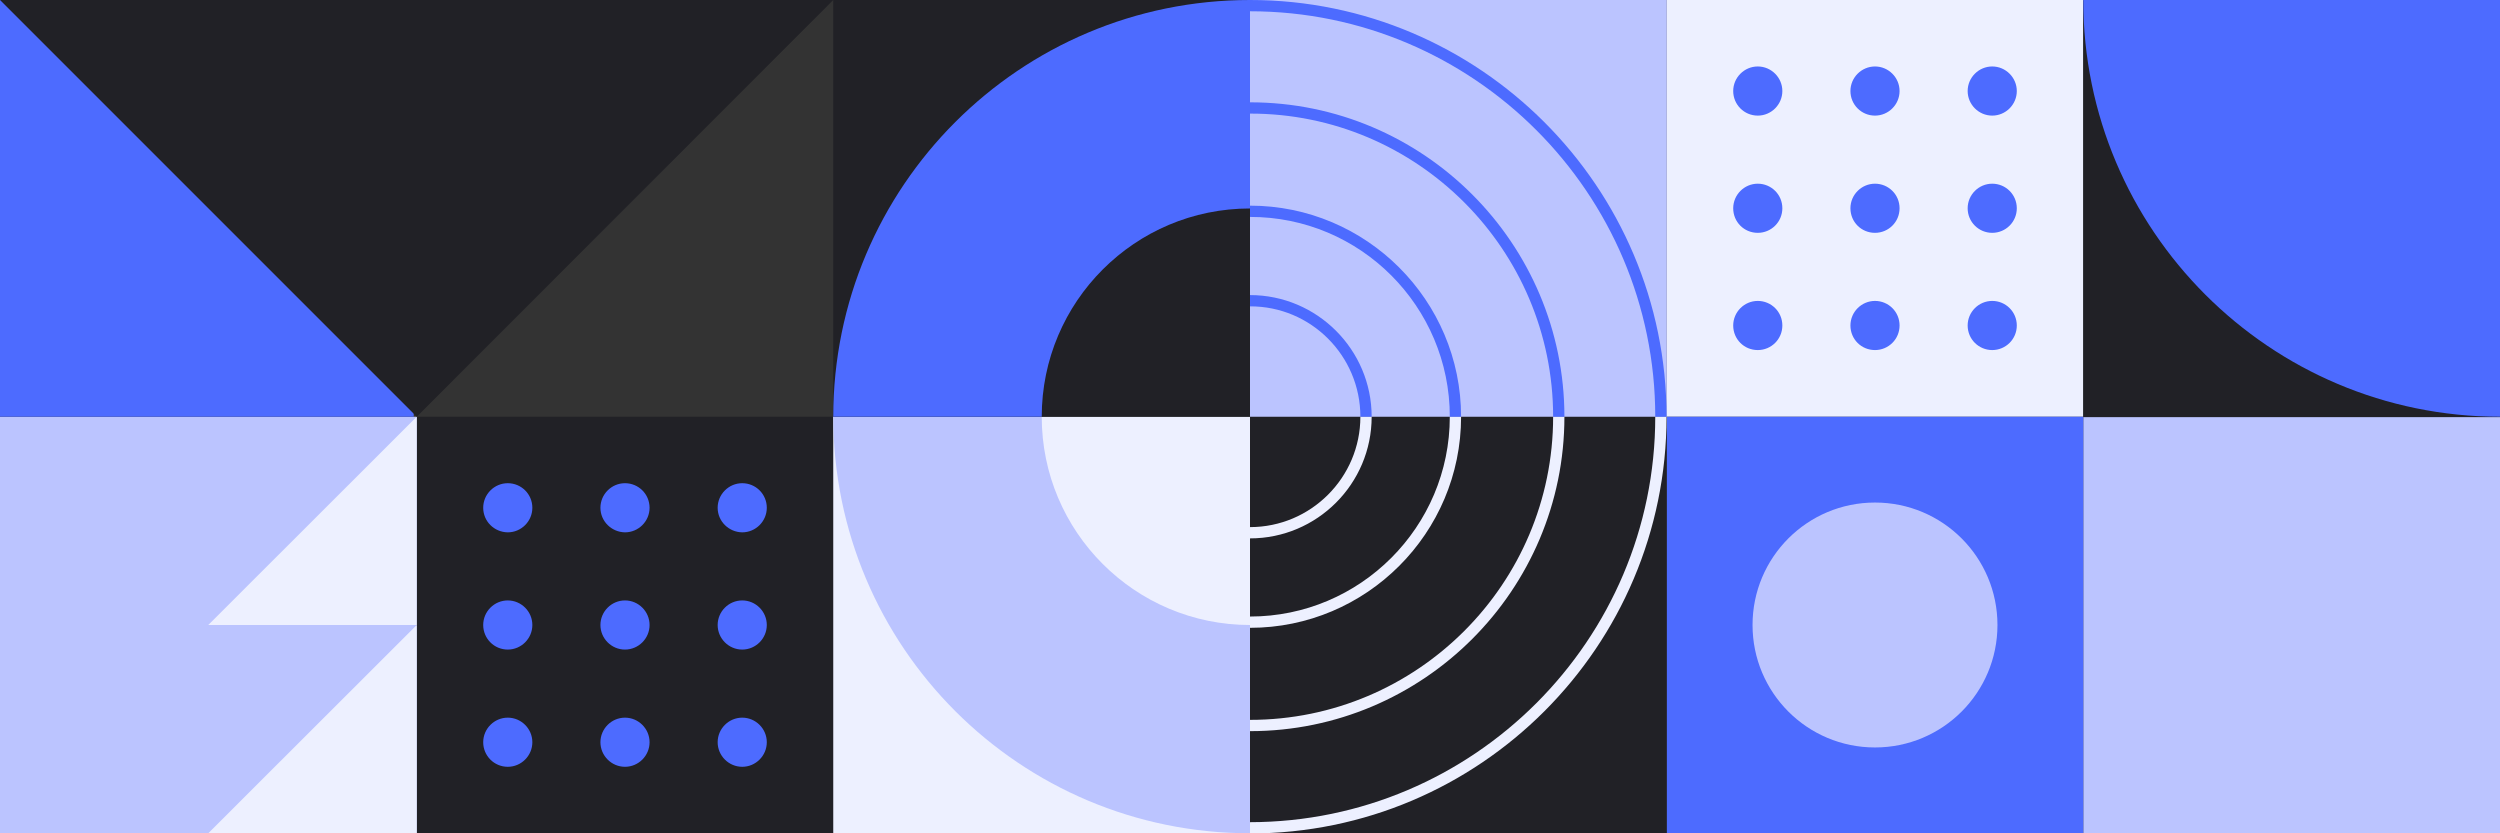
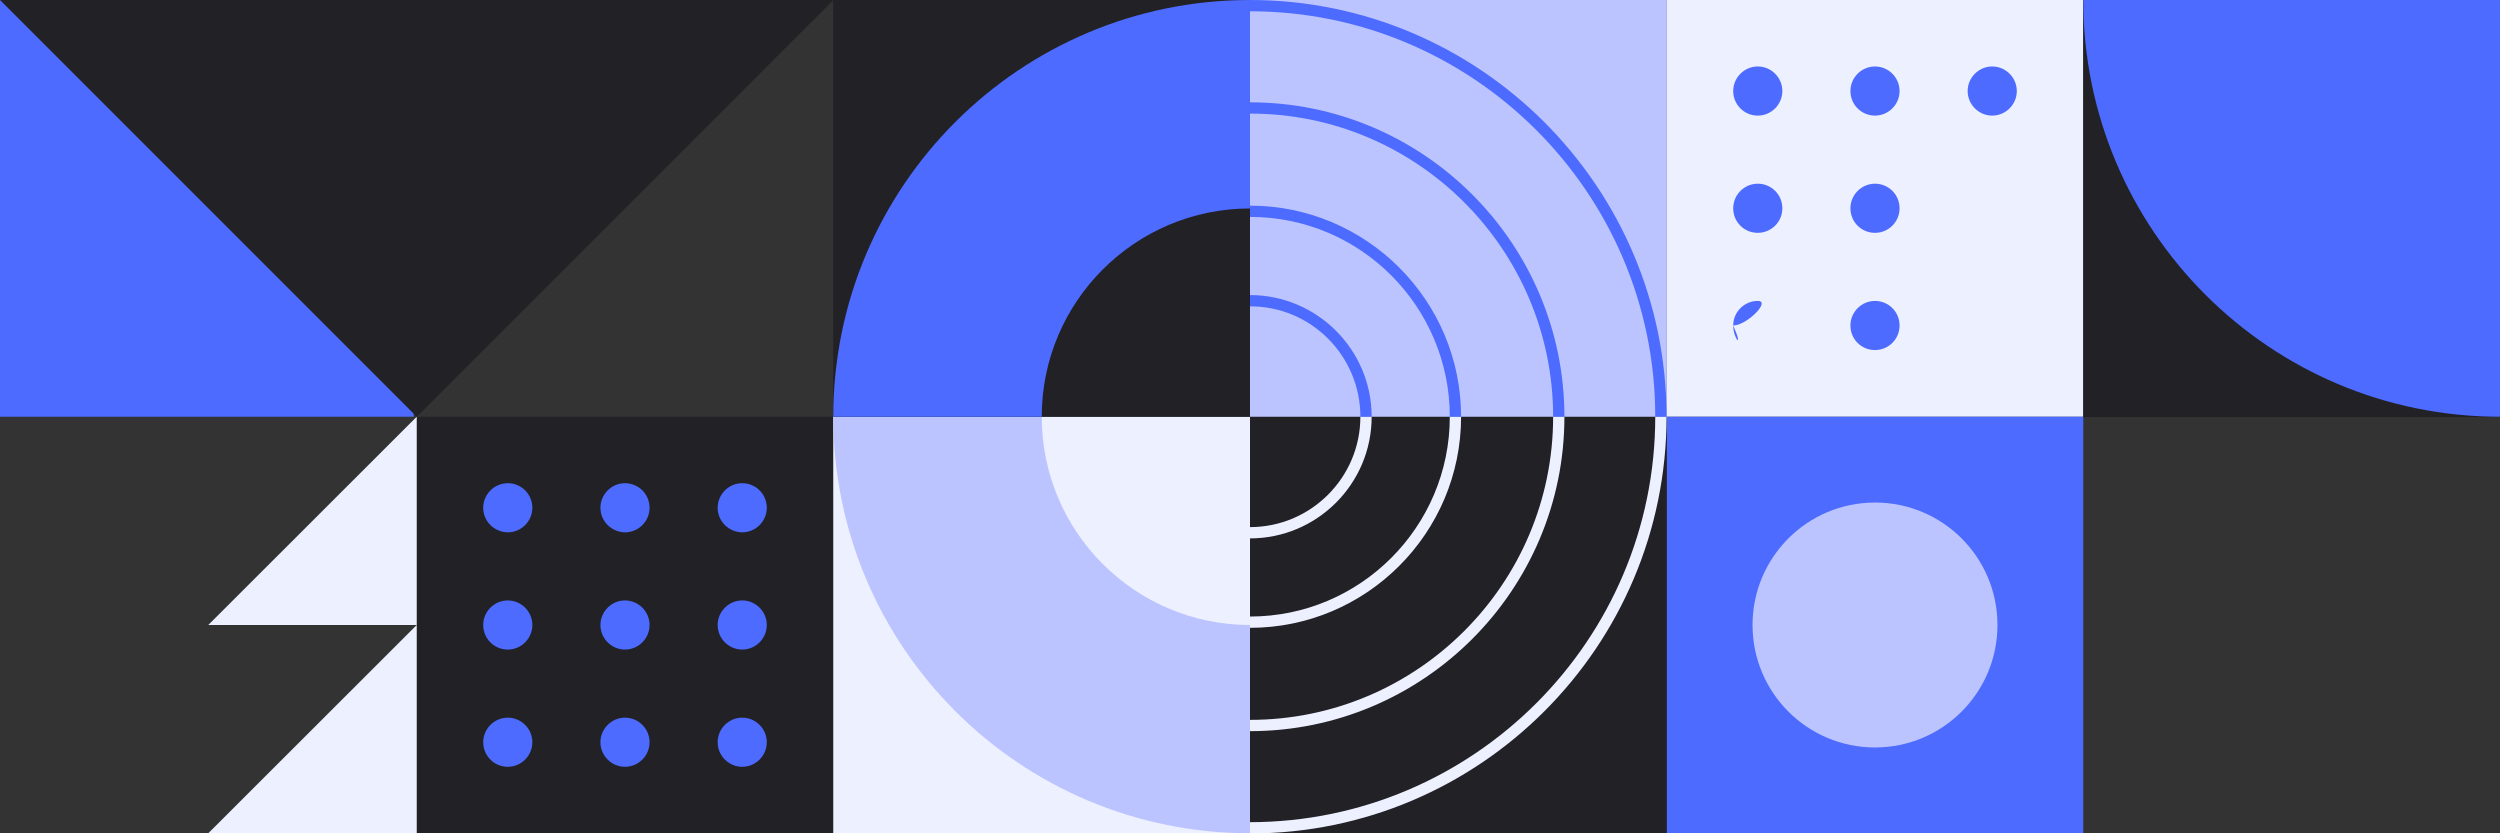
<svg xmlns="http://www.w3.org/2000/svg" version="1.1" id="Layer_1" x="0px" y="0px" viewBox="0 0 1241.2 413.7" style="enable-background:new 0 0 1241.2 413.7;" xml:space="preserve">
  <rect x="0" y="0" width="1241.2" height="413.7" fill="#333333" stroke="none" />
  <style type="text/css"> .st0{fill:#EDF0FF;} .st1{fill:#4D6BFF;} .st2{fill:#212126;} .st3{fill:#BBC4FF;} </style>
  <rect x="827.4" class="st0" width="206.9" height="206.9" />
  <g>
-     <path class="st1" d="M976.9,161.6c0-6.7,5.5-12.2,12.2-12.2s12.2,5.4,12.2,12.2s-5.5,12.2-12.2,12.2 C982.4,173.8,976.9,168.4,976.9,161.6" />
    <path class="st1" d="M918.7,161.6c0-6.7,5.5-12.2,12.2-12.2c6.7,0,12.2,5.4,12.2,12.2s-5.5,12.2-12.2,12.2 C924.1,173.8,918.7,168.4,918.7,161.6" />
-     <path class="st1" d="M860.5,161.6c0-6.7,5.5-12.2,12.2-12.2c6.7,0,12.2,5.4,12.2,12.2s-5.5,12.2-12.2,12.2 C865.9,173.8,860.5,168.4,860.5,161.6" />
-     <path class="st1" d="M976.9,103.4c0-6.7,5.5-12.2,12.2-12.2s12.2,5.4,12.2,12.2s-5.5,12.2-12.2,12.2 C982.4,115.6,976.9,110.2,976.9,103.4" />
+     <path class="st1" d="M860.5,161.6c0-6.7,5.5-12.2,12.2-12.2s-5.5,12.2-12.2,12.2 C865.9,173.8,860.5,168.4,860.5,161.6" />
    <path class="st1" d="M918.7,103.4c0-6.7,5.5-12.2,12.2-12.2c6.7,0,12.2,5.4,12.2,12.2s-5.5,12.2-12.2,12.2 C924.1,115.6,918.7,110.2,918.7,103.4" />
    <path class="st1" d="M860.5,103.4c0-6.7,5.5-12.2,12.2-12.2c6.7,0,12.2,5.4,12.2,12.2s-5.5,12.2-12.2,12.2 C865.9,115.6,860.5,110.2,860.5,103.4" />
    <path class="st1" d="M976.9,45.2c0-6.7,5.5-12.2,12.2-12.2s12.2,5.5,12.2,12.2s-5.5,12.2-12.2,12.2 C982.4,57.4,976.9,51.9,976.9,45.2" />
    <path class="st1" d="M918.7,45.2c0-6.7,5.5-12.2,12.2-12.2c6.7,0,12.2,5.5,12.2,12.2s-5.5,12.2-12.2,12.2 C924.1,57.4,918.7,51.9,918.7,45.2" />
    <path class="st1" d="M860.5,45.2c0-6.7,5.5-12.2,12.2-12.2c6.7,0,12.2,5.5,12.2,12.2s-5.5,12.2-12.2,12.2 C865.9,57.4,860.5,51.9,860.5,45.2" />
  </g>
  <rect x="206.9" y="206.9" class="st2" width="206.9" height="206.9" />
  <g>
    <path class="st1" d="M356.3,368.5c0-6.7,5.5-12.2,12.2-12.2s12.2,5.5,12.2,12.2c0,6.7-5.5,12.2-12.2,12.2 C361.8,380.7,356.3,375.2,356.3,368.5" />
    <path class="st1" d="M298.1,368.5c0-6.7,5.5-12.2,12.2-12.2s12.2,5.5,12.2,12.2c0,6.7-5.5,12.2-12.2,12.2 C303.6,380.7,298.1,375.2,298.1,368.5" />
    <path class="st1" d="M239.9,368.5c0-6.7,5.5-12.2,12.2-12.2c6.7,0,12.2,5.5,12.2,12.2c0,6.7-5.5,12.2-12.2,12.2 C245.3,380.7,239.9,375.2,239.9,368.5" />
    <path class="st1" d="M356.3,310.3c0-6.7,5.5-12.2,12.2-12.2s12.2,5.5,12.2,12.2s-5.5,12.2-12.2,12.2 C361.8,322.5,356.3,317,356.3,310.3" />
    <path class="st1" d="M298.1,310.3c0-6.7,5.5-12.2,12.2-12.2s12.2,5.5,12.2,12.2s-5.5,12.2-12.2,12.2 C303.6,322.5,298.1,317,298.1,310.3" />
    <path class="st1" d="M239.9,310.3c0-6.7,5.5-12.2,12.2-12.2c6.7,0,12.2,5.5,12.2,12.2s-5.5,12.2-12.2,12.2 C245.3,322.5,239.9,317,239.9,310.3" />
    <path class="st1" d="M356.3,252.1c0-6.7,5.5-12.2,12.2-12.2s12.2,5.4,12.2,12.2c0,6.7-5.5,12.2-12.2,12.2 C361.8,264.2,356.3,258.8,356.3,252.1" />
    <path class="st1" d="M298.1,252.1c0-6.7,5.5-12.2,12.2-12.2s12.2,5.4,12.2,12.2c0,6.7-5.5,12.2-12.2,12.2 C303.6,264.2,298.1,258.8,298.1,252.1" />
    <path class="st1" d="M239.9,252.1c0-6.7,5.5-12.2,12.2-12.2c6.7,0,12.2,5.4,12.2,12.2c0,6.7-5.5,12.2-12.2,12.2 C245.3,264.2,239.9,258.8,239.9,252.1" />
  </g>
-   <polygon class="st3" points="1034.3,207 1034.3,207 1241.2,207 1241.2,413.9 1034.3,413.9 " />
  <polygon class="st1" points="827.4,206.9 827.4,206.9 1034.3,206.9 1034.3,413.7 827.4,413.7 " />
  <g>
    <path class="st3" d="M870.1,310.3c0-33.6,27.2-60.8,60.8-60.8c33.6,0,60.8,27.2,60.8,60.8s-27.2,60.8-60.8,60.8 S870.1,343.9,870.1,310.3" />
  </g>
-   <rect y="206.9" class="st3" width="206.9" height="206.9" />
  <polygon class="st0" points="206.9,310.3 103.4,413.7 206.9,413.7 " />
  <polygon class="st0" points="206.9,206.9 103.4,310.3 206.9,310.3 " />
  <rect x="620.6" y="206.9" class="st2" width="206.9" height="206.9" />
  <g>
    <path class="st0" d="M821.8,206.9h5.6c0,114.1-92.8,206.9-206.9,206.9v-5.6C731.5,408.1,821.8,317.8,821.8,206.9" />
    <path class="st0" d="M771.1,206.9h5.6c0,86.1-70,156.1-156.1,156.1v-5.6C703.6,357.4,771.1,289.9,771.1,206.9" />
    <path class="st0" d="M719.8,206.9h5.6c0,57.8-47,104.8-104.8,104.8v-5.6C675.3,306.1,719.8,261.6,719.8,206.9" />
    <path class="st0" d="M675.4,206.9h5.6c0,33.3-27.1,60.4-60.4,60.4v-5.6C650.8,261.7,675.4,237.1,675.4,206.9" />
  </g>
  <rect x="620.6" class="st3" width="206.9" height="206.9" />
  <g>
    <path class="st1" d="M821.8,206.9h5.6C827.4,92.8,734.6,0,620.6,0v5.6C731.5,5.6,821.8,95.9,821.8,206.9" />
    <path class="st1" d="M771.1,206.9h5.6c0-86.1-70-156.1-156.1-156.1v5.6C703.6,56.3,771.1,123.9,771.1,206.9" />
    <path class="st1" d="M719.8,206.9h5.6c0-57.8-47-104.8-104.8-104.8v5.6C675.3,107.6,719.8,152.1,719.8,206.9" />
    <path class="st1" d="M675.4,206.9h5.6c0-33.3-27.1-60.4-60.4-60.4v5.6C650.8,152,675.4,176.6,675.4,206.9" />
  </g>
  <rect class="st1" width="205.4" height="206.9" />
  <polygon class="st2" points="0,0 206.9,206.9 413.7,0 " />
  <rect x="413.7" y="206.9" class="st0" width="206.9" height="206.9" />
  <g>
    <path class="st3" d="M517.2,206.9c0,57.1,46.3,103.4,103.4,103.4v103.4c-114.2,0-206.9-92.6-206.9-206.9H517.2z" />
  </g>
  <rect x="413.7" class="st2" width="206.9" height="206.9" />
  <g>
    <path class="st1" d="M517.2,206.9c0-57.1,46.3-103.4,103.4-103.4V0C506.3,0,413.7,92.6,413.7,206.9H517.2z" />
  </g>
  <rect x="1034.3" y="0.2" class="st2" width="206.9" height="206.9" />
  <g>
    <path class="st1" d="M1034.3,0c0,114.2,92.6,206.9,206.9,206.9V0H1034.3z" />
  </g>
</svg>